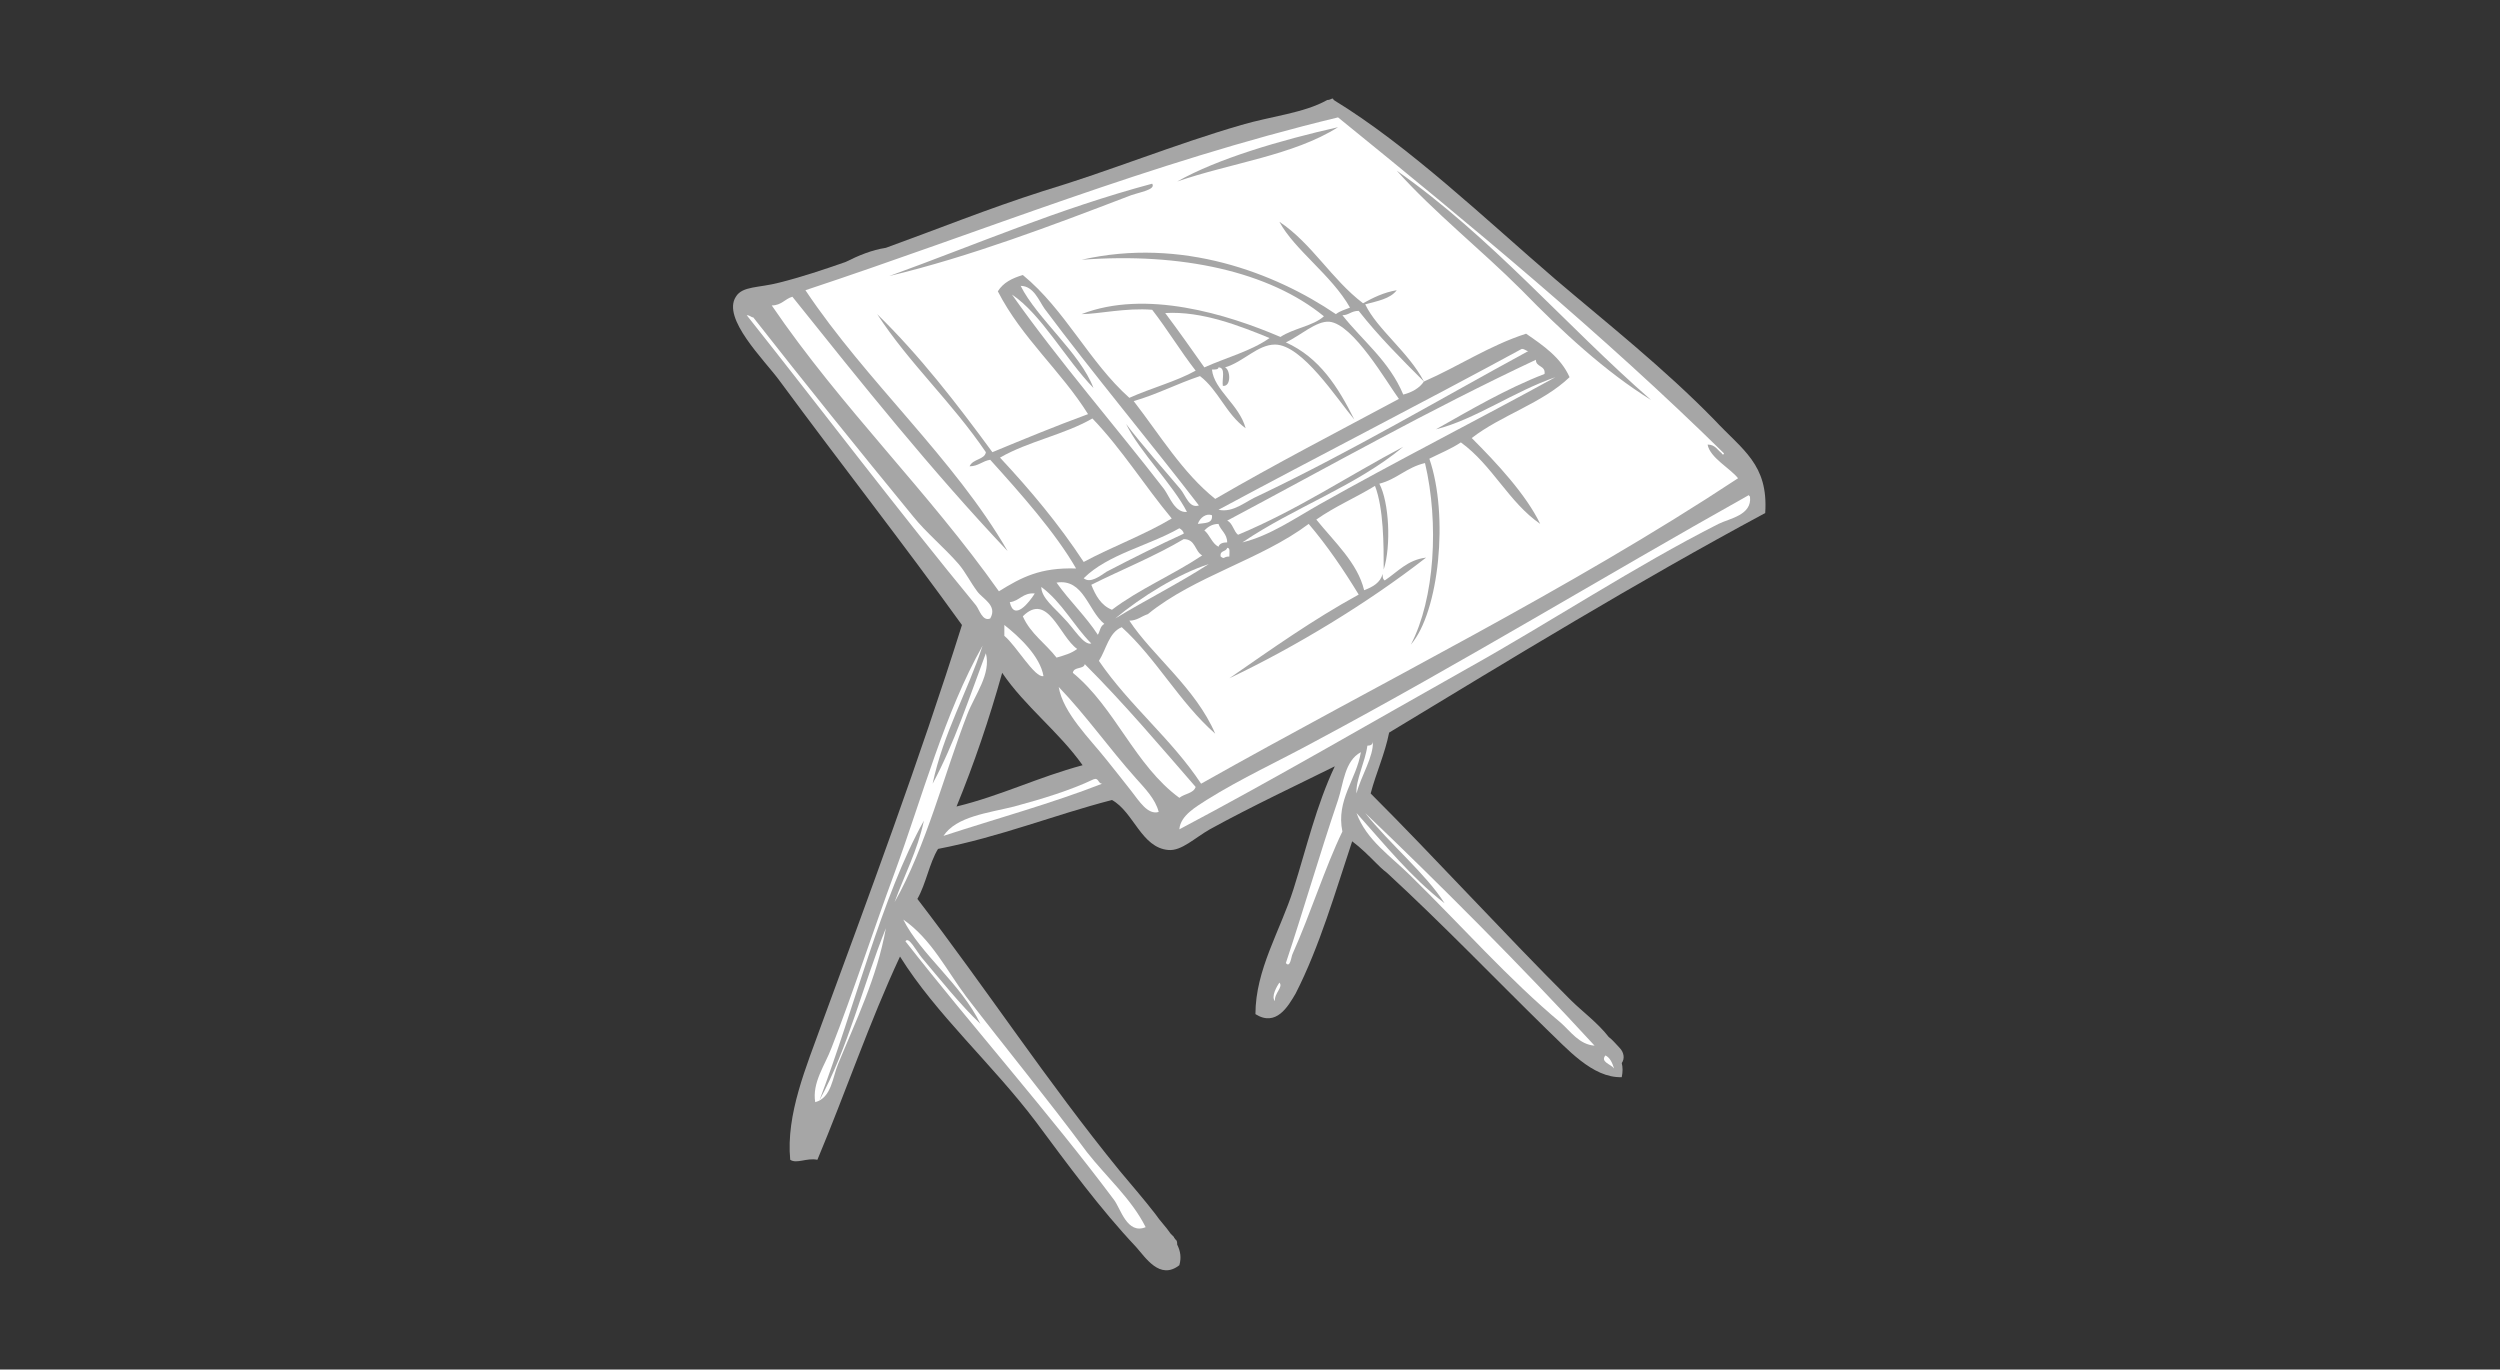
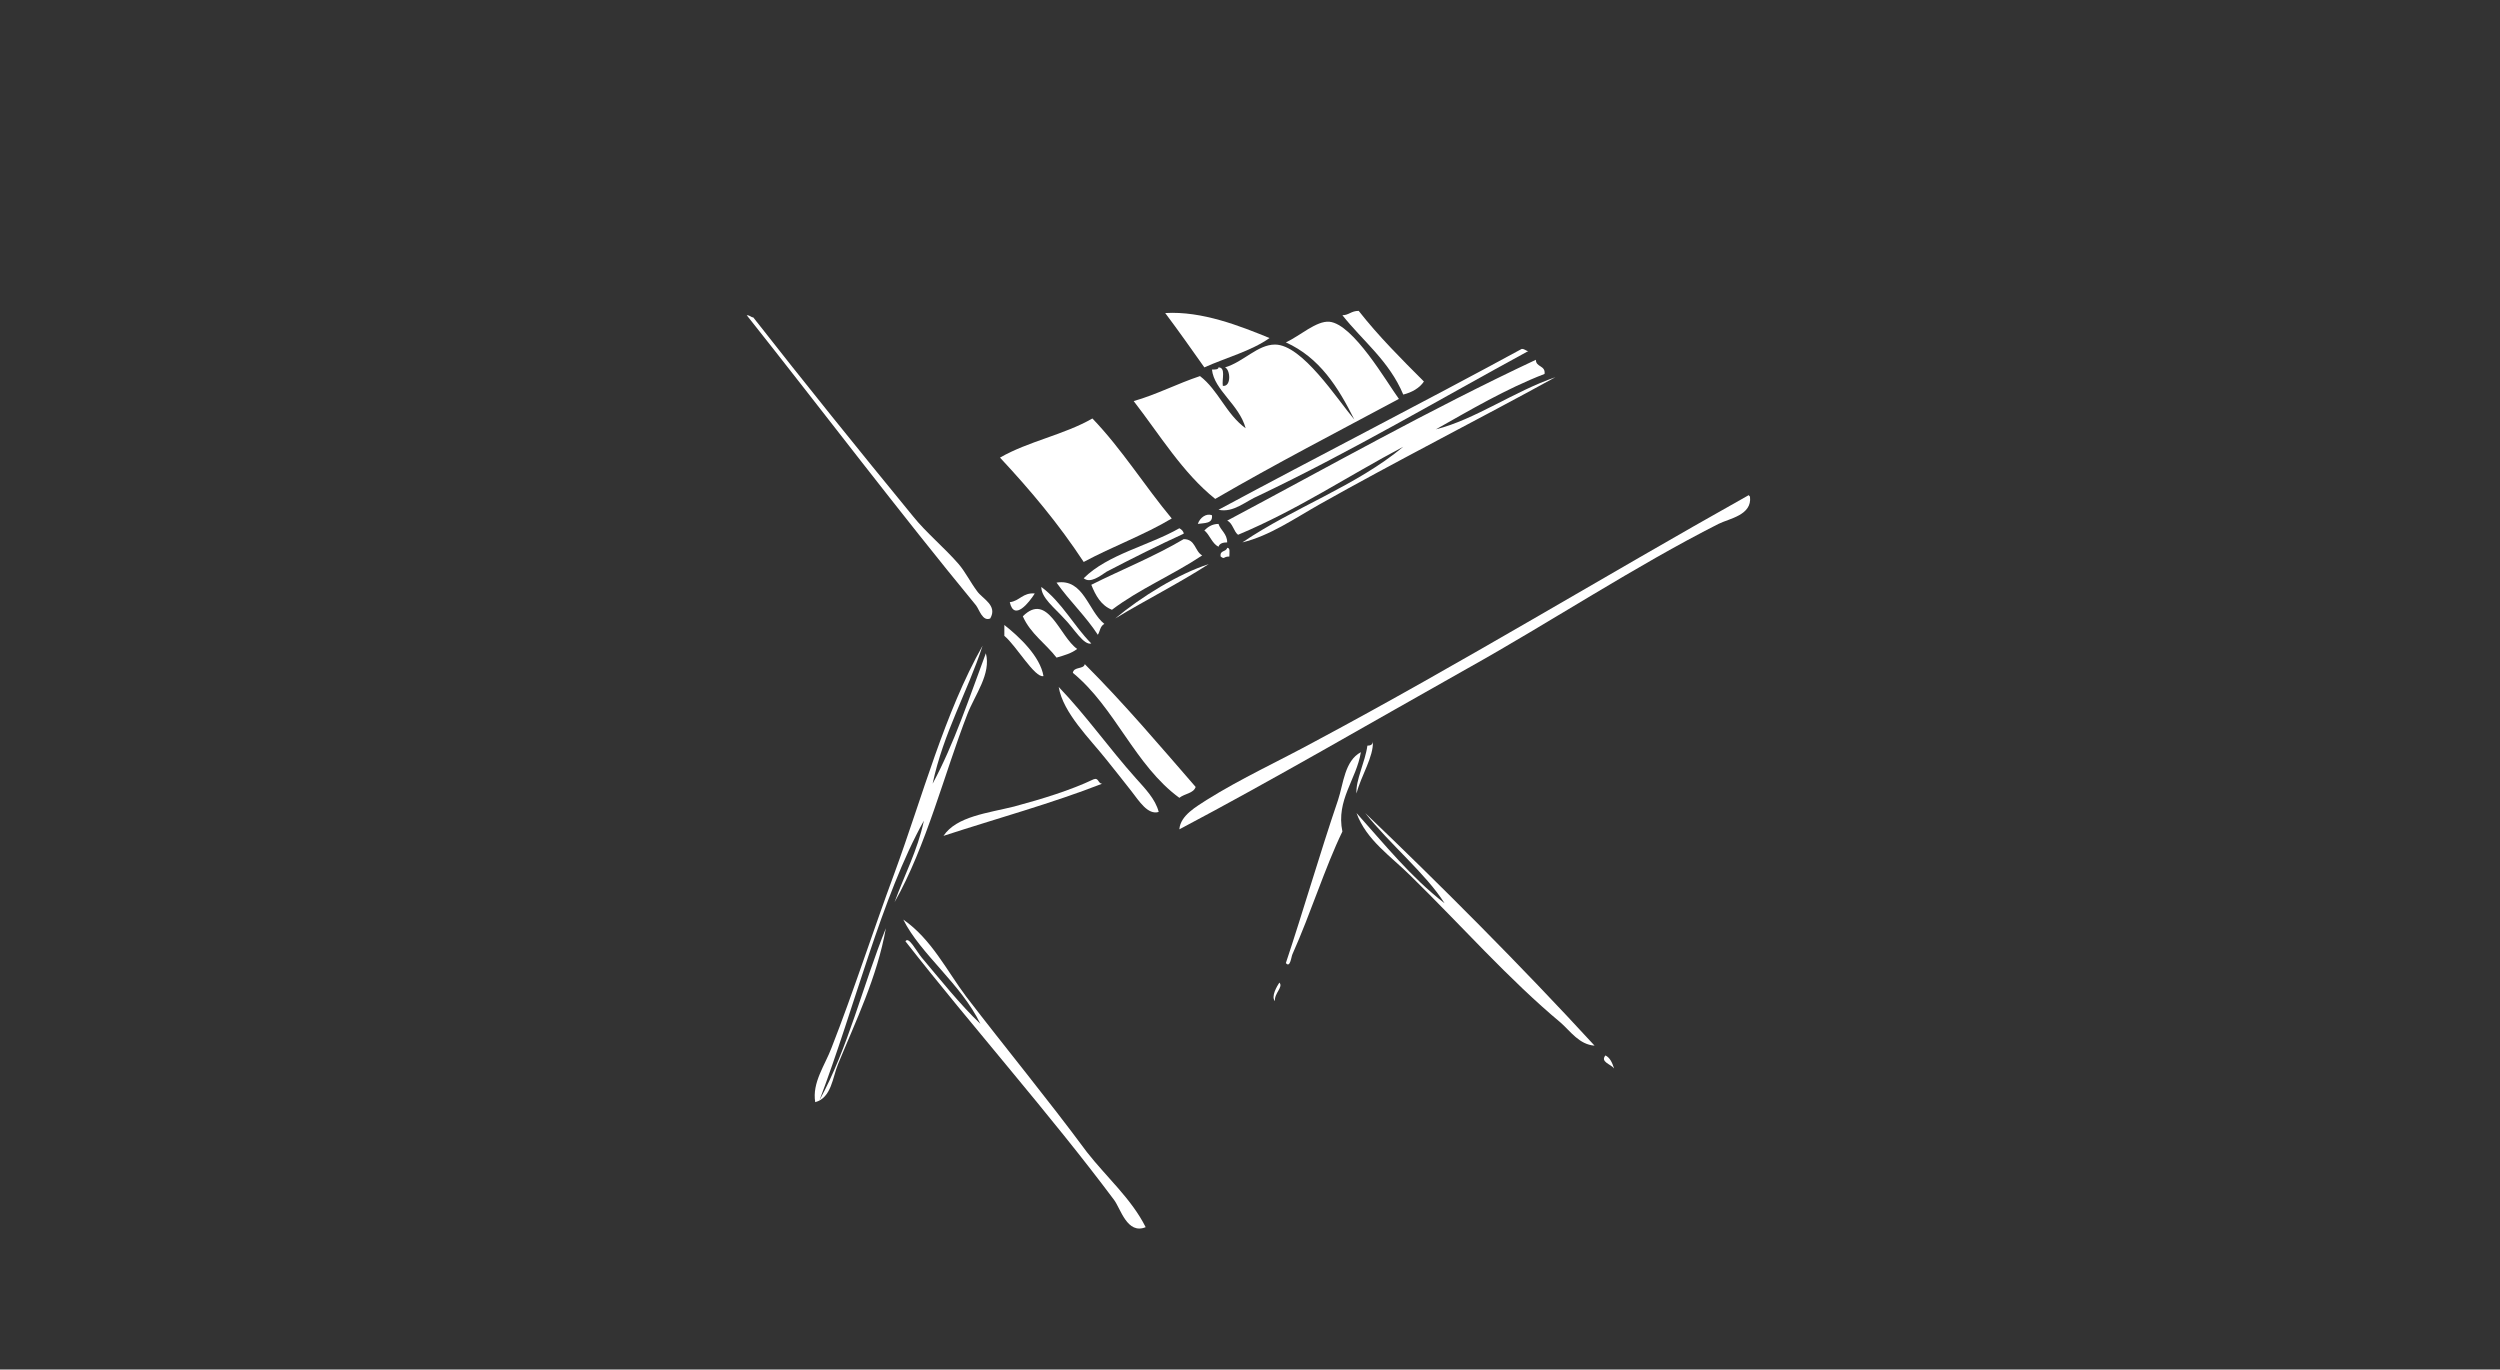
<svg xmlns="http://www.w3.org/2000/svg" version="1.1" id="Layer_1" x="0px" y="0px" viewBox="0 0 230 126" style="enable-background:new 0 0 230 126;" xml:space="preserve">
  <rect x="0" y="0" width="230" height="126" fill="#333333" stroke="none" />
  <style type="text/css">
	.st0{fill-rule:evenodd;clip-rule:evenodd;fill:#A6A6A6;}
	.st1{fill-rule:evenodd;clip-rule:evenodd;fill:#FFFFFF;}
</style>
  <g>
-     <path class="st0" d="M157.7,38.6c-4.7-4.8-9.9-8.9-14.6-12.9c-6.4-5.5-13.5-12.3-20.4-16.5c-0.1-0.3-0.2,0-0.6,0   c-2.1,1.2-5.2,1.5-7.9,2.3c-6.2,1.8-12,4.2-18.3,6.1c-5,1.6-9.7,3.5-14.4,5.2c-1.3,0.2-2.5,0.7-3.7,1.3c-2,0.7-4.1,1.4-6.1,1.9   c-1.9,0.5-3.4,0.3-4,1.3c-1.3,2,2.6,5.8,4,7.7C77.6,43,83.1,50,88.5,57.5c-3.9,12.4-8.6,25-12.9,36.7c-1.4,3.9-3.3,8.3-2.9,12.5   c0.6,0.4,1.5-0.2,2.5,0C77.8,100.5,80,94,82.8,88c3.3,5.3,8.5,9.9,12.5,15.2c2.9,3.9,5.9,8,9.2,11.5c0.9,1,2.2,3.1,4,1.7   c0.2-0.7,0.1-1.3-0.2-1.9c0-0.2,0-0.4-0.2-0.5c0-0.1-0.1-0.1-0.1-0.2c-0.1-0.1-0.2-0.2-0.3-0.3c-0.4-0.6-1-1.2-1.4-1.8   c-1-1.3-2.3-2.8-3.3-4c-6.6-8.1-12.3-16.8-18.6-25c0.8-1.4,1.1-3.3,1.9-4.6C92,77,96.9,75,102.3,73.6c2,1.1,2.7,4.4,5.2,4.6   c1.2,0.1,2.4-1.1,3.8-1.9c3.8-2.1,8.7-4.4,11.5-5.8c-1.7,3.6-2.6,7.5-3.8,11.3c-1.2,3.8-3.5,7.4-3.5,11.5c1.9,1.2,3-0.7,3.7-1.9   c2.2-4.3,3.7-9.5,5.2-14c0.8,0.6,1.5,1.3,2.2,2c0.3,0.3,0.6,0.6,1,0.9c5.1,4.7,9.9,9.7,14.7,14.4c1.8,1.7,4.2,4.5,6.9,4.4   c0.1-0.5,0.1-0.9,0-1.3c0.3-0.4,0.2-1-0.2-1.4c-0.3-0.3-0.6-0.7-1-1c-1-1.3-2.5-2.4-3.5-3.4c-6.3-6.3-12.4-13-18.4-19   c0.5-1.9,1.3-3.6,1.7-5.6c11.4-6.9,22.7-13.8,34.6-20.2C162.7,42.7,160.3,41.4,157.7,38.6z M99.6,70.4c-4.1,1.1-7.5,2.8-11.6,3.8   c1.6-3.9,3-8,4.2-12.3C94.3,65,97.4,67.3,99.6,70.4C99.6,70.3,99.6,70.4,99.6,70.4z" />
-     <path class="st1" d="M93.9,26.3c1.5,3,5.5,6.2,6.7,9.4c-2.6-2.7-4.8-6.8-7.5-8.6c4.3,6.1,9.6,12.2,14,17.9c0.5,0.7,1,2.2,2.1,2.1   c-1.2-2.4-4.4-5.6-5.6-8.1c1.5,2,3.5,4.2,5,6c0.5,0.6,0.8,1.8,1.7,1.5c-4.3-5.6-9.8-12.2-14.2-18.1C95.6,27.7,95.1,26.3,93.9,26.3z   " />
    <path class="st1" d="M107.2,28.8c1.2,1.6,2.4,3.3,3.6,5c2-0.9,4.3-1.5,6-2.7C114.1,30,110.6,28.6,107.2,28.8z" />
    <path class="st1" d="M123.5,29c1.9,2.4,4.3,4.2,5.6,7.3c0.8-0.2,1.5-0.6,1.9-1.2c-2.1-2.1-4.2-4.2-6-6.5   C124.3,28.6,124.1,29,123.5,29z" />
    <path class="st1" d="M89.9,54.4c-0.6-0.8-1.1-1.8-1.7-2.5c-1.3-1.5-3-2.9-4.2-4.4C79,41.4,74,35.2,69.3,29.2   c-0.2,0-0.3-0.2-0.6-0.2c6.9,8.7,14.1,18.2,21.1,26.7c0.3,0.4,0.6,1.5,1.3,1.2C91.8,55.7,90.4,55.1,89.9,54.4z" />
    <path class="st1" d="M112.1,46.9c1.4,0.3,2.5-0.8,3.7-1.3c8.6-4.1,16.7-8.9,24.8-13.3c-0.2,0-0.3-0.2-0.6-0.2   C130.8,37.1,121.4,41.9,112.1,46.9z" />
    <path class="st1" d="M142.1,34.4c0.1-0.8-0.8-0.6-0.8-1.3c-9.8,4.6-19,9.8-28.4,14.8c0.5,0.2,0.6,1,1,1.3   c5.5-2.3,10.1-5.4,15.2-8.1c-4.3,3.6-10.1,5.6-14.8,8.8c2.5-0.6,4.8-2.2,7.1-3.5c7.1-4,14.6-7.8,21.7-11.7c-3.8,1.3-7.4,3.9-11,4.8   C135.3,37.7,138.5,35.8,142.1,34.4z" />
    <path class="st1" d="M92,42.1c2.8,3,5.4,6.1,7.7,9.6c2.6-1.4,5.6-2.5,8.1-4c-2.5-3-4.6-6.4-7.3-9.2C97.9,40,94.6,40.6,92,42.1z" />
    <path class="st1" d="M160.8,45.6C147.6,53,134.3,61.1,121,68.2c-3.3,1.8-6.8,3.4-10,5.4c-0.9,0.6-2.4,1.4-2.5,2.7   c8.7-4.6,17.6-9.8,26.5-14.8c7.7-4.3,15.4-9.4,23.1-13.3c1-0.5,3.1-0.8,2.9-2.5C160.9,45.6,160.9,45.5,160.8,45.6z" />
    <path class="st1" d="M110.2,48.2c0.6-0.1,1.4,0,1.3-0.8C111,47.2,110.4,47.6,110.2,48.2z" />
    <path class="st1" d="M110.8,48.8c0.5,0.4,0.7,1.2,1.3,1.5c0.1-0.3,0.4-0.4,0.8-0.4c0-0.8-0.6-1.1-0.8-1.7   C111.5,48.2,111.1,48.5,110.8,48.8z" />
    <path class="st1" d="M108.5,48.6c-2.8,1.6-6.6,2.4-8.8,4.6c0.6,0.5,1.5-0.2,2.1-0.6c2.3-1.2,4.9-2.5,7.1-3.5   C108.9,48.9,108.7,48.7,108.5,48.6z" />
    <path class="st1" d="M108.9,49.6c-2.7,1.6-5.7,2.8-8.5,4.2c0.4,1,0.9,1.9,1.9,2.3c2.5-1.9,5.6-3.2,8.3-5   C109.9,50.7,110,49.6,108.9,49.6z" />
    <path class="st1" d="M112.9,50.4c-0.1,0.4-0.7,0.2-0.6,0.8c0.4,0.3,0.2,0,0.8,0C113.1,50.8,113.2,50.4,112.9,50.4z" />
    <path class="st1" d="M97.2,53.6c1.2,1.7,2.7,3.1,3.8,4.8c0.2-0.3,0.2-0.8,0.6-1C100.1,56.2,99.7,53.2,97.2,53.6z" />
    <path class="st1" d="M95.8,54c0,1,1.2,1.9,2.1,2.9c0.9,0.9,1.8,2.5,2.5,2.3C98.8,57.6,97.7,55.4,95.8,54z" />
    <path class="st1" d="M95.2,54.6c-1.1-0.1-1.4,0.7-2.3,0.8C93.3,57.2,94.7,55.4,95.2,54.6z" />
    <path class="st1" d="M94.1,56.7c0.7,1.6,2.1,2.5,3.1,3.8c0.7-0.2,1.4-0.4,1.9-0.8C97.5,58.6,96.4,54.4,94.1,56.7z" />
    <path class="st1" d="M92.4,57.5v1c1.1,0.9,2.8,3.9,3.6,3.7C95.7,60.4,93.8,58.6,92.4,57.5z" />
    <path class="st1" d="M98.7,61.9c3.9,3.2,5.7,8.5,9.8,11.5c0.5-0.4,1.3-0.4,1.5-1c-3.3-3.8-6.6-7.7-10.2-11.3   C99.7,61.6,98.8,61.3,98.7,61.9z" />
    <path class="st1" d="M97.4,63.2c0.4,2.4,2.9,4.8,4.4,6.7c0.8,1,1.6,2,2.3,2.9c0.7,0.9,1.5,2.2,2.5,1.9c-0.3-1.2-1.3-2.2-2.1-3.1   C102,68.8,99.9,65.8,97.4,63.2z" />
    <path class="st1" d="M100.6,71.7c-2.1,1-4.7,1.8-7.3,2.5c-2.4,0.6-5.3,0.9-6.5,2.7c4.9-1.6,10-3,14.6-4.8   C101,72.1,101.1,71.5,100.6,71.7z" />
    <path class="st1" d="M117.3,92.1c-0.1-0.7,0.8-1.3,0.4-1.7C117.5,90.7,116.9,91.7,117.3,92.1z" />
    <path class="st1" d="M147.7,97.1c-0.5,0.6,0.5,0.8,0.8,1.2C148.3,97.7,148.1,97.3,147.7,97.1z" />
-     <path class="st1" d="M157.1,40.9c0.7,0,0.9,0.5,1.3,0.8c0,0.1,0.2,0.2,0.2,0c-11.2-11-23.3-21-35.5-30.9   c-17.4,4.2-32.7,10.5-49,15.9c5.6,8.4,13.7,15.5,18.6,24c-7-7.4-13.4-15.4-19.8-23.4c-0.7,0.2-1,0.8-1.9,0.8   c6.4,9.4,14.4,17.1,20.9,26.3c2.1-1.3,3.8-2.2,7.1-2.1c-1.9-3.3-5.1-6.9-7.9-10c-0.7,0.1-1.1,0.6-1.9,0.6c0.3-0.7,1.4-0.6,1.5-1.3   c-3.2-4.7-7-8.1-10-12.7c3.9,3.8,7.3,8.2,10.6,12.7c2.9-1.2,5.8-2.4,8.8-3.5c-2.5-4-6.1-7-8.3-11.3c0.5-0.8,1.3-1.2,2.3-1.5   c3.9,3.2,6.1,8,9.8,11.3c2-0.9,4.3-1.5,6.1-2.5c-1.4-1.8-2.6-3.8-4-5.6c-2.4-0.2-5,0.4-6.5,0.4c5.9-2.3,13.4,0,18.3,2.1   c1.2-0.8,3-1,4-1.9c-5-4.1-13.1-5.9-22.3-5.2c9.2-2.1,17.8,1.2,23.4,5c0.4-0.3,0.8-0.4,1.3-0.6c-1.7-3-5.1-5.3-6.5-7.9   c3,2,4.8,5.3,7.7,7.5c0.9-0.5,1.9-1,3.1-1.2c-0.6,0.8-1.8,1-2.9,1.3c1.1,2.3,4,4.4,5.4,7.1c3.2-1.4,6-3.3,9.4-4.4   c1.6,1.1,3.2,2.2,4,4c-2.5,2.4-6.3,3.5-9,5.6c2.3,2.3,5,5.2,6.3,7.9c-2.9-2-4.4-5.4-7.3-7.5c-0.9,0.6-1.9,1-2.9,1.5   c1.8,5.2,0.9,14.1-1.7,17.1c2.2-4.2,2.6-11.2,1.3-16.7c-1.7,0.4-2.6,1.5-4.2,1.9c0.9,1.7,1.1,5.7,0.4,7.9c0-2.3,0-5.6-0.8-7.7   c-1.8,1.1-3.7,1.9-5.4,3.1c1.7,2.1,3.8,4,4.4,6.5c0.8-0.3,1.5-0.7,1.7-1.5c0,0.2,0,0.5,0.2,0.6c1.2-0.8,2.1-1.9,3.8-2.1   c-5.4,4.2-12,8.2-18.1,11.1c3.9-2.7,7.7-5.4,11.9-7.7c-1.4-2.3-2.9-4.5-4.6-6.5c-4.4,3.3-10.5,4.8-14.8,8.3c-0.6,0.2-1,0.6-1.7,0.6   c2.1,3.2,6.1,6.2,7.9,10.4c-3.3-2.9-5.4-6.9-8.6-9.8c-1.2,0.5-1.4,2-2.1,3.1c2.8,4.1,6.7,7.2,9.4,11.3   c16.5-9.3,33.8-17.8,49.4-28.1C159.2,43.1,157.3,42.1,157.1,40.9z M103.7,18.1c-6.8,2.6-14.4,5.5-21.9,7.3c8-2.9,15.6-6.2,24.2-8.5   C106.4,17.5,104.6,17.7,103.7,18.1z M108.3,16.7c3.7-2.1,9.5-3.8,14.8-5C119,14.3,113.2,15,108.3,16.7z M140,26.7   c-3.8-3.8-8-7.1-11.5-11c8.7,6.1,15.5,14.2,23.4,21.1C147.7,34.2,143.7,30.5,140,26.7z" />
    <path class="st1" d="M122.3,29.6c-1.2-0.1-2.7,1.3-4,1.9c3.1,1.4,4.8,4.1,6.3,7.1c-1.6-1.9-4.8-6.9-7.3-6.9c-1.6,0-2.9,1.6-4.6,2.1   c0.5,0.2,0.6,1.8-0.2,1.7c-0.1-0.6,0.3-1.7-0.4-1.7c0,0.2-0.3,0.2-0.6,0.2c0.2,1.9,2.5,3.2,3.1,5.4c-1.8-1.3-2.5-3.5-4.2-4.8   c-2.1,0.7-4,1.7-6.1,2.3c2.4,3.1,4.5,6.6,7.5,9c5.5-3.2,11.3-6.2,16.9-9.2C127.6,35.2,124.5,29.8,122.3,29.6z" />
    <path class="st1" d="M111.2,51.9c-2.8,0.9-6.2,3-8.6,5C105.4,55.2,108.4,53.7,111.2,51.9z" />
    <path class="st1" d="M85.8,72.1c1-4.7,3.2-8.4,4.6-12.7c-3.5,6.2-5.5,13.8-8.1,20.9c-2,5.4-3.8,11-5.8,16.1c-0.6,1.6-1.8,3.2-1.5,5   c1.5-0.4,1.6-2.3,2.1-3.5c1.6-3.9,3.6-8,4.4-12.5c-2.1,5.2-3.5,11.1-6.1,15.8c3.2-8.4,5.7-18.7,9.6-25.7c-0.6,2.8-1.8,5-2.7,7.5   c2.9-5.1,4.6-11.9,6.7-17.3c0.7-1.8,2.2-3.7,1.7-5.6C89.2,64.1,87.8,68.4,85.8,72.1z" />
    <path class="st1" d="M125.8,68.6c-0.2,1.5-1.1,3.2-1,4.4c0.4-1.6,1.6-3.4,1.5-4.8C126.3,68.5,126.1,68.6,125.8,68.6z" />
    <path class="st1" d="M123.1,73.6c-1.7,5-3.2,10.2-4.8,15c0.4,0.5,0.5-0.6,0.6-0.8c1.7-3.8,3-8,4.6-11.3c-0.6-2.9,1.3-4.8,1.7-7.3   C123.7,70,123.6,72.1,123.1,73.6z" />
    <path class="st1" d="M125.6,74.8c2.2,2.8,5.6,5.6,7.3,8.3c-3.1-2.4-5.5-5.4-8.1-8.3c0.9,2.5,3.2,4,5,5.8c4.6,4.5,9,9.5,13.8,13.5   c0.9,0.8,1.7,2,3.1,2.1C139.9,88.8,132.4,81.3,125.6,74.8z" />
    <path class="st1" d="M88.9,91.7c-1.8-2.4-3.2-5.3-5.8-7.1c1.6,3.2,5.3,5.9,7.1,9.6c-1.8-1.7-3.8-4.2-5.4-6.1   c-0.5-0.6-1.2-2-1.5-1.5c6.1,7.8,13.3,15.9,19.2,23.8c0.6,0.8,1.2,3.2,2.9,2.5c-1.3-2.6-3.6-4.6-5.4-6.9   C96.3,101,92.5,96.4,88.9,91.7z" />
  </g>
</svg>